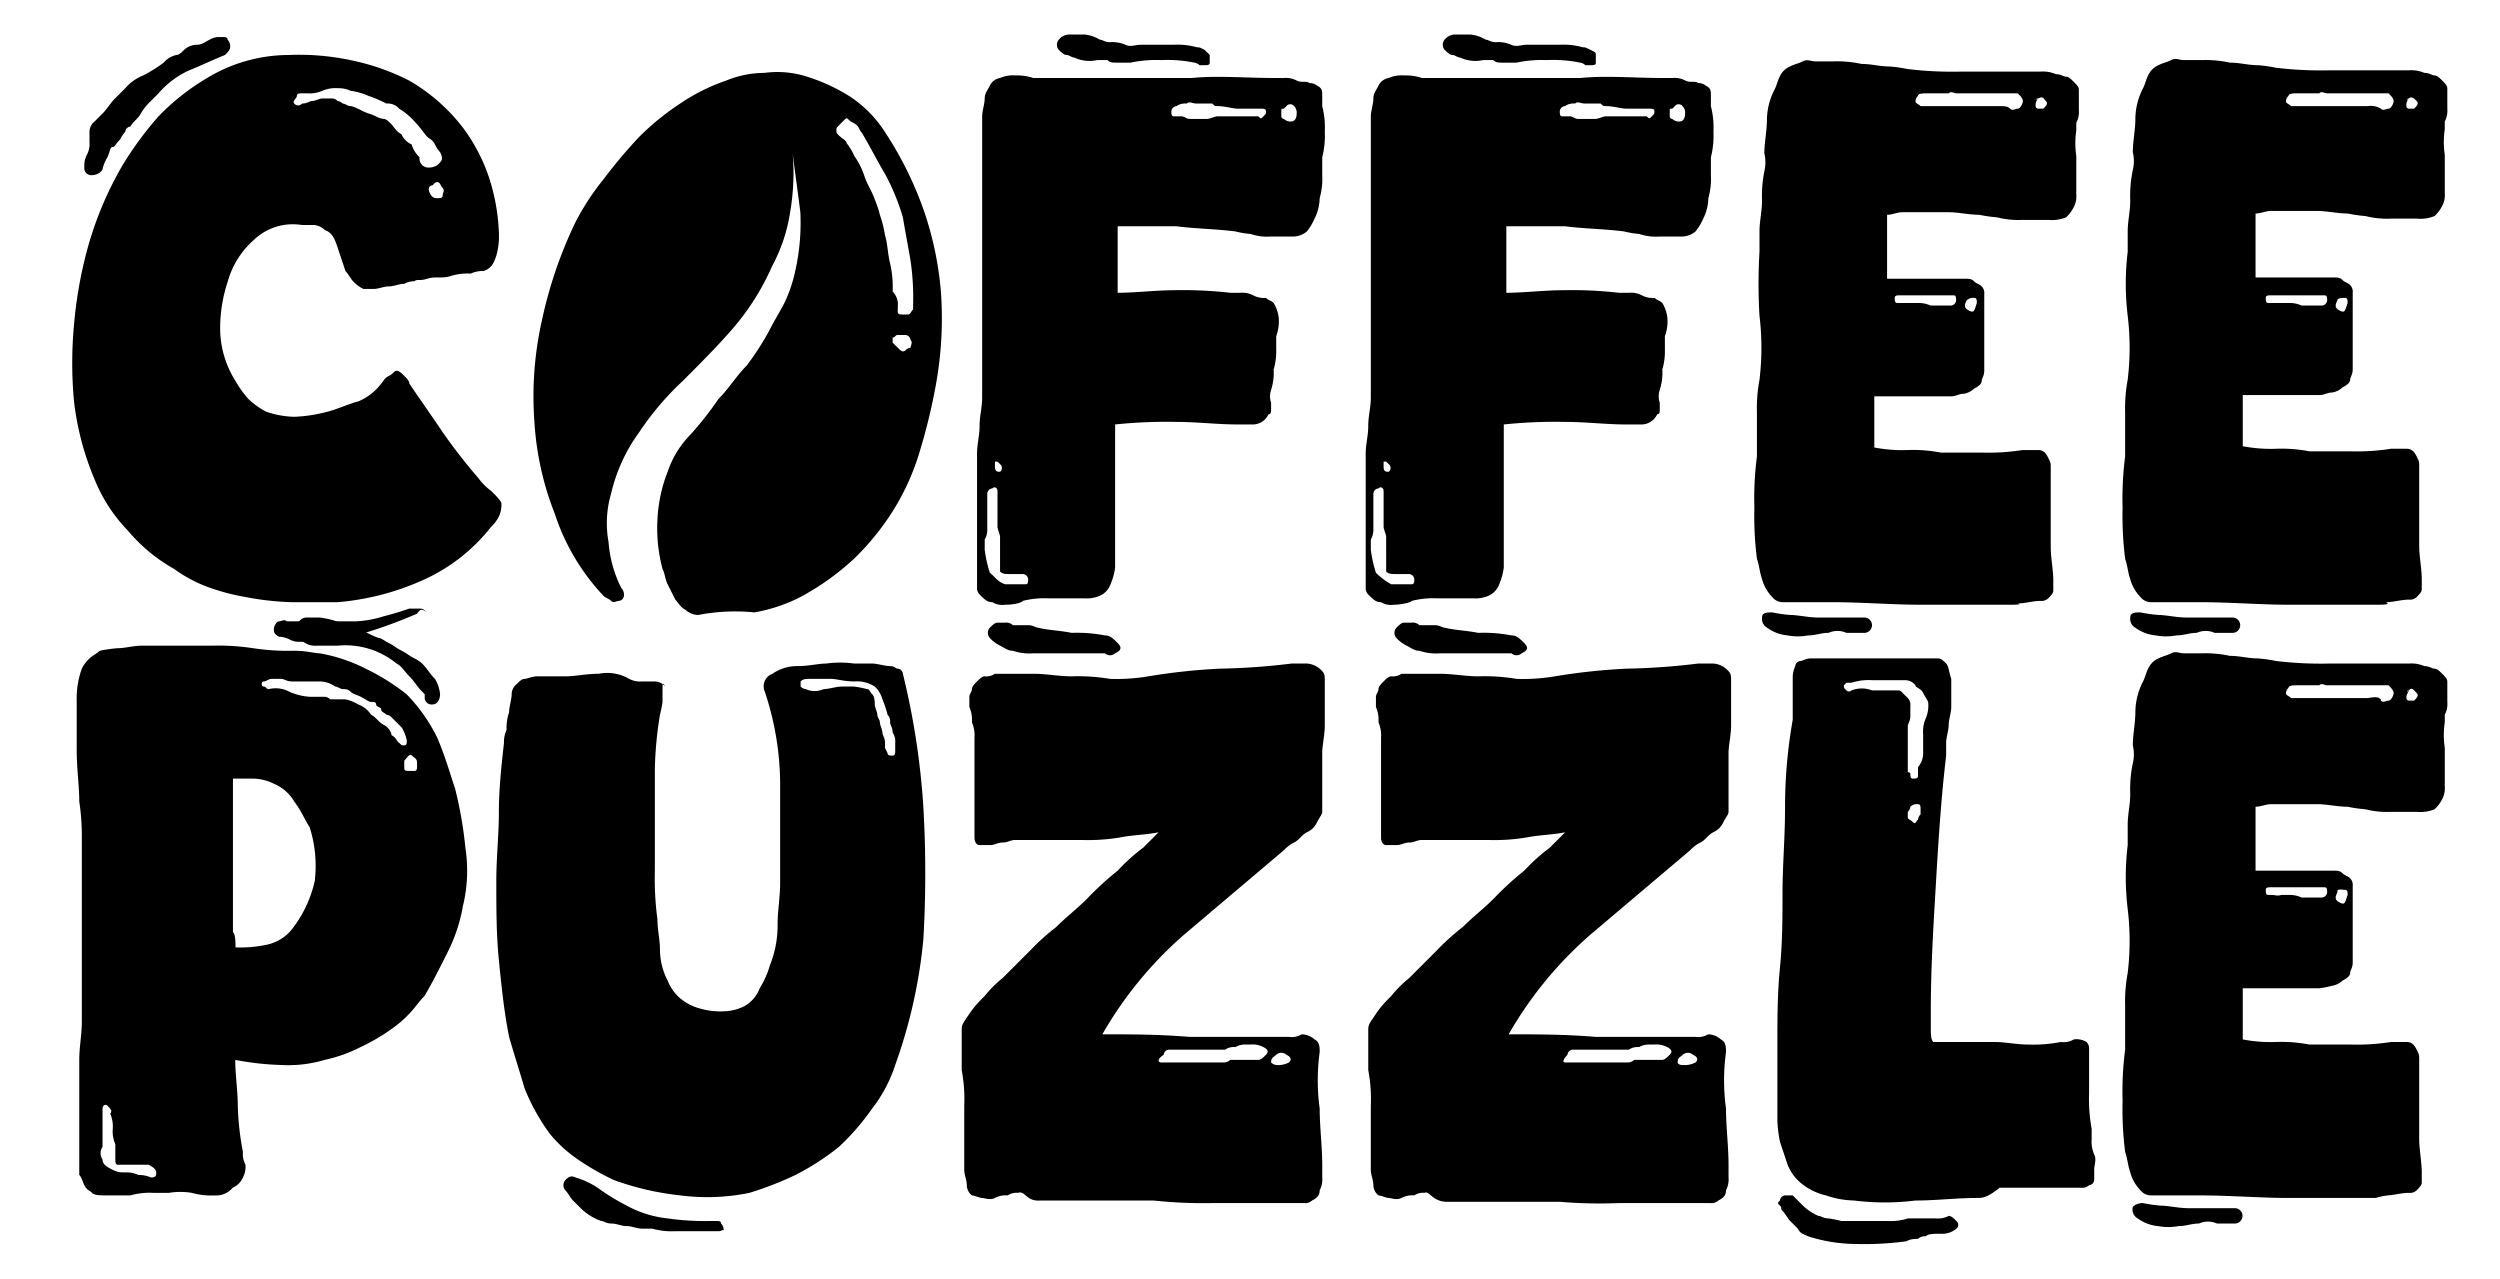
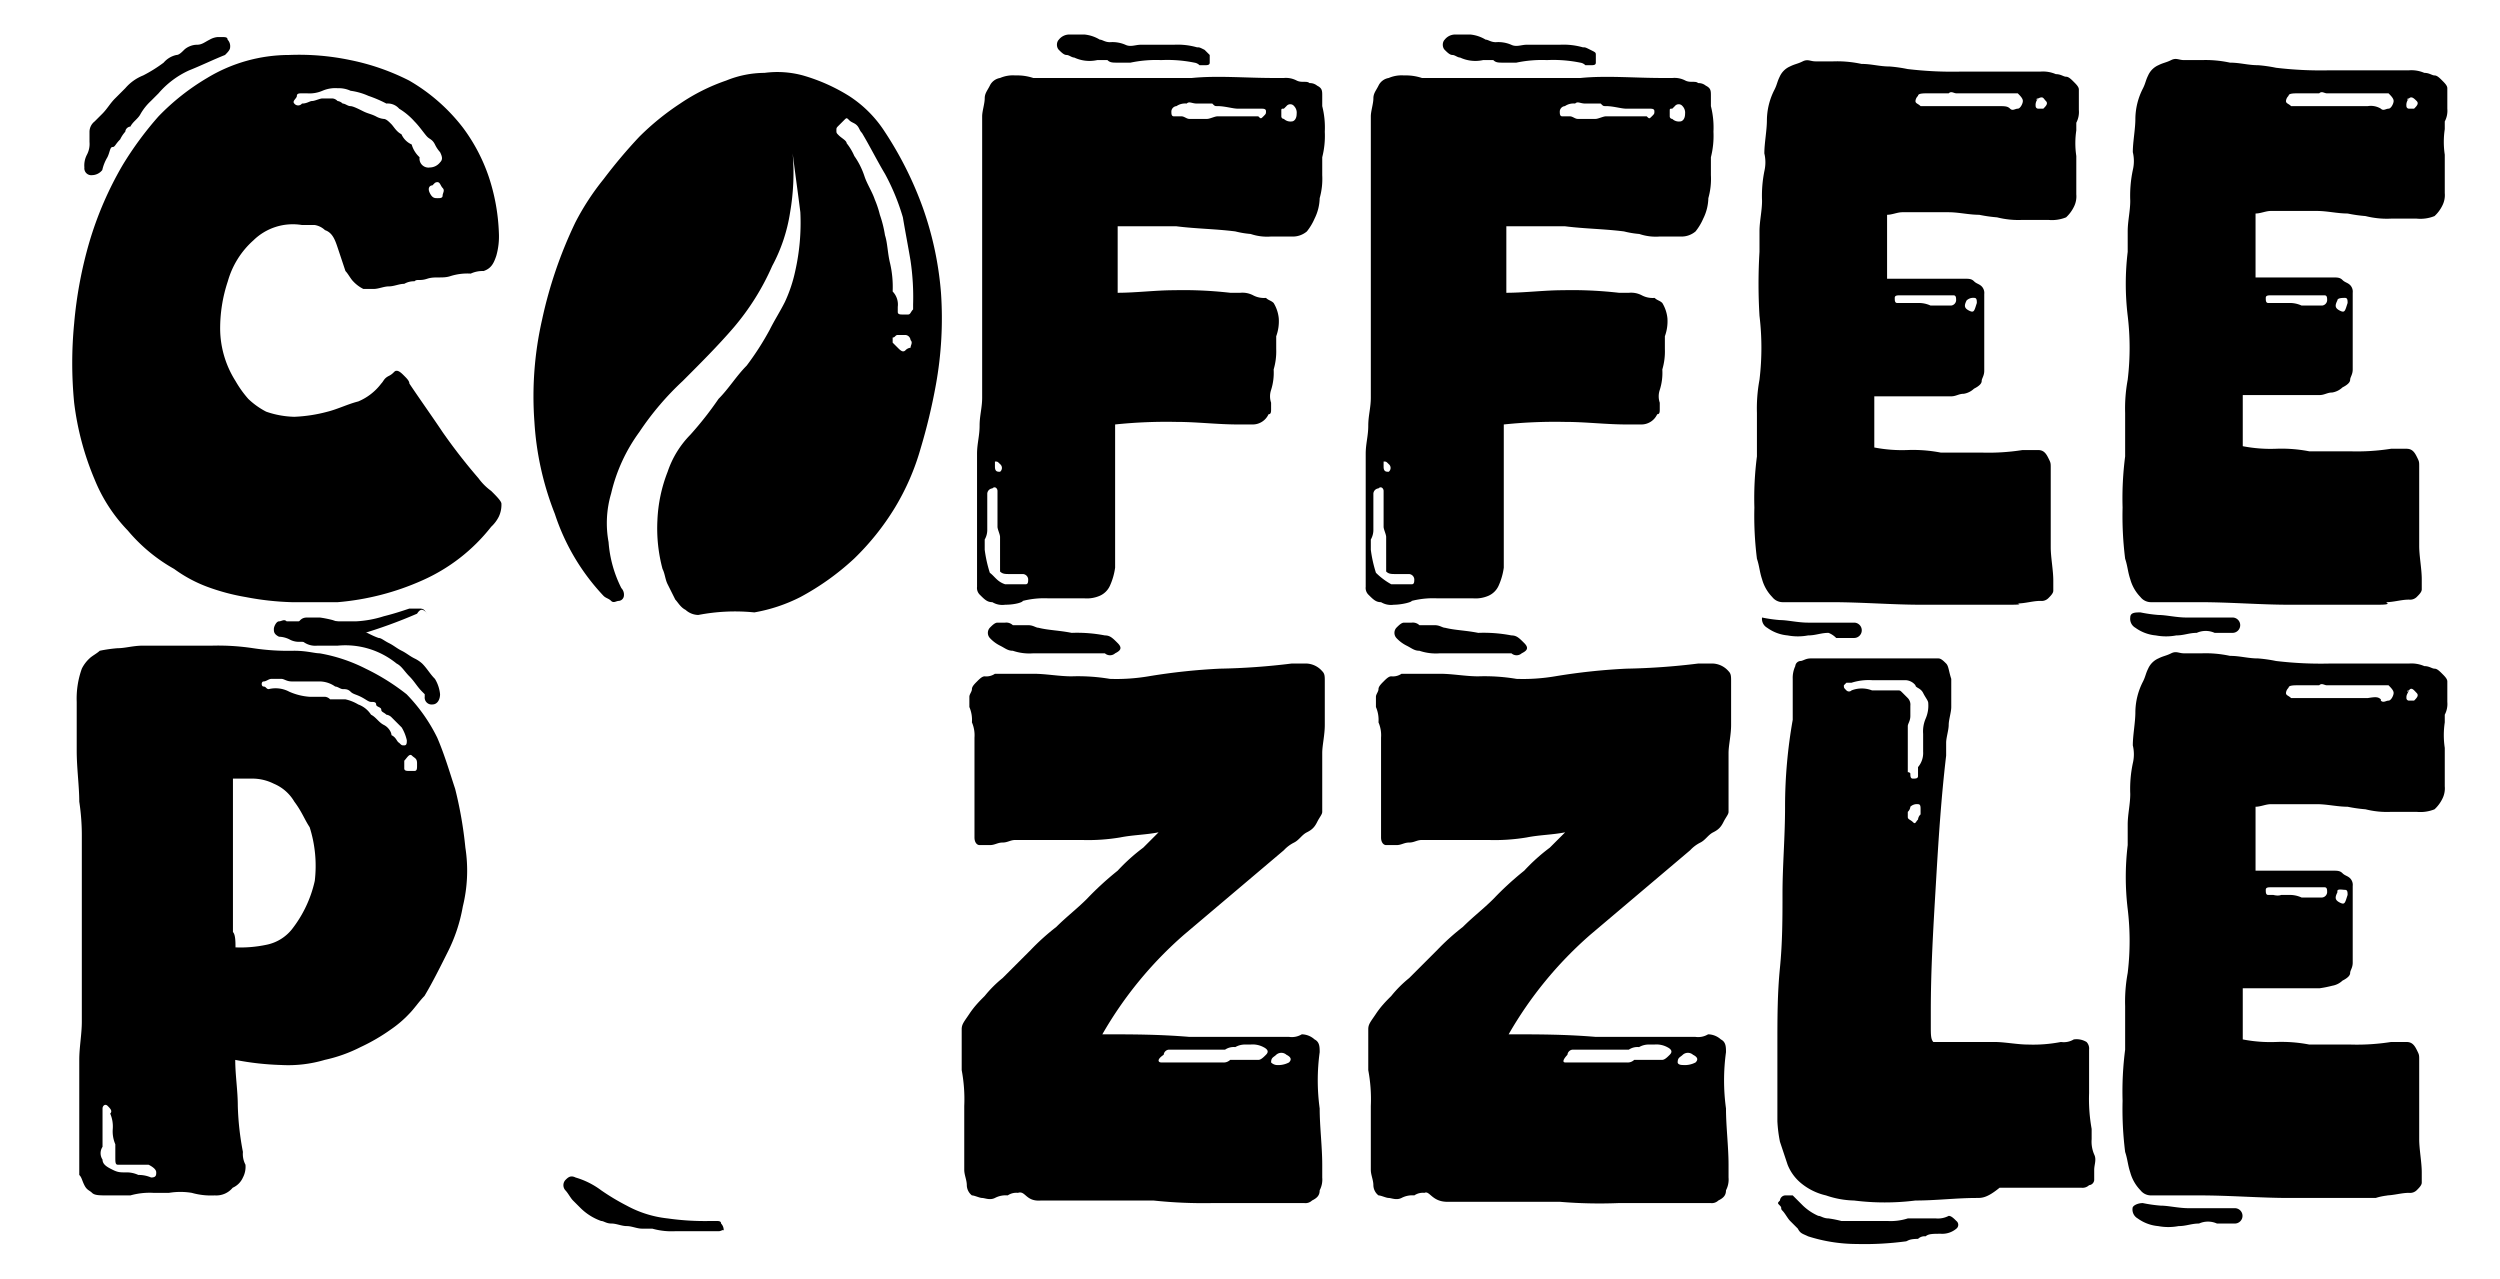
<svg xmlns="http://www.w3.org/2000/svg" id="Слой_1" data-name="Слой 1" viewBox="0 0 97.77 50">
  <path d="M13.21,23.55h-1.8a11,11,0,0,1-1.8-.2,8.33,8.33,0,0,1-1.5-.4,5.39,5.39,0,0,1-1.3-.7A6.55,6.55,0,0,1,5,20.75a6.25,6.25,0,0,1-1.3-2,11.14,11.14,0,0,1-.8-3,16,16,0,0,1,0-3.1,16.47,16.47,0,0,1,.6-3.2,13.59,13.59,0,0,1,1.3-3,13.3,13.3,0,0,1,1.4-1.9,9,9,0,0,1,1.9-1.5,6.2,6.2,0,0,1,3.2-.9,9.74,9.74,0,0,1,2.4.2,9,9,0,0,1,2.3.8A7.19,7.19,0,0,1,18.11,5a6.92,6.92,0,0,1,1,1.9,7.8,7.8,0,0,1,.4,2.2,2.77,2.77,0,0,1-.1.9c-.1.3-.2.5-.5.6a1.09,1.09,0,0,0-.5.1,2.2,2.2,0,0,0-.8.1c-.3.1-.6,0-.9.1s-.4,0-.5.1a.76.76,0,0,0-.4.1c-.2,0-.4.1-.6.1s-.4.1-.6.1h-.4a1.38,1.38,0,0,1-.4-.3c-.1-.1-.2-.3-.3-.4l-.3-.9c-.1-.3-.2-.6-.5-.7a.76.76,0,0,0-.4-.2h-.5a2.2,2.2,0,0,0-1.9.6,3.36,3.36,0,0,0-1,1.6,5.82,5.82,0,0,0-.3,1.9,3.86,3.86,0,0,0,.6,2,4.23,4.23,0,0,0,.5.7,3,3,0,0,0,.7.5,3.59,3.59,0,0,0,1.1.2,5.85,5.85,0,0,0,1.3-.2c.4-.1.8-.3,1.2-.4a2.18,2.18,0,0,0,.9-.7c.1-.1.1-.2.3-.3s.2-.2.3-.2.2.1.3.2.2.2.2.3c.4.6.9,1.3,1.3,1.9a22,22,0,0,0,1.4,1.8,2.25,2.25,0,0,0,.5.5c.2.2.4.4.4.5a1.09,1.09,0,0,1-.1.5,1.38,1.38,0,0,1-.3.4,7.05,7.05,0,0,1-2.7,2.1A10.17,10.17,0,0,1,13.21,23.55Zm3.2-17.4a.35.35,0,0,0,.4.4.52.52,0,0,0,.4-.2c.1-.1.1-.2,0-.4a1.24,1.24,0,0,1-.2-.3c-.1-.2-.2-.2-.3-.3s-.3-.4-.5-.6a2.65,2.65,0,0,0-.6-.5.59.59,0,0,0-.5-.2,4.88,4.88,0,0,0-.7-.3,2.54,2.54,0,0,0-.7-.2,1.09,1.09,0,0,0-.5-.1,1.27,1.27,0,0,0-.6.1,1.27,1.27,0,0,1-.6.1h-.2c-.1,0-.2,0-.2.1s-.2.2-.1.3a.19.19,0,0,0,.3,0c.2,0,.3-.1.4-.1s.3-.1.4-.1H13a.31.31,0,0,1,.2.1.35.35,0,0,1,.2.1c.1,0,.2.1.3.1s.3.1.5.2.3.1.5.2a.77.77,0,0,0,.3.1c.1,0,.2.1.3.2s.2.3.4.4a.78.78,0,0,0,.4.4A1.07,1.07,0,0,0,16.41,6.15Zm.7,1.6c.1,0,.2,0,.2-.1s.1-.2,0-.3-.1-.3-.3-.2l-.1.1c-.1,0-.2.1-.1.3S17,7.75,17.11,7.75Z" />
  <path d="M27.31,24.05a.76.76,0,0,1-.5-.2c-.2-.1-.3-.3-.4-.4l-.3-.6c-.1-.2-.1-.4-.2-.6a6.15,6.15,0,0,1-.2-1.9,5.85,5.85,0,0,1,.4-1.9A3.77,3.77,0,0,1,27,17a13.44,13.44,0,0,0,1.1-1.4c.4-.4.7-.9,1.1-1.3a11,11,0,0,0,.9-1.4c.2-.4.4-.7.6-1.1a5.64,5.64,0,0,0,.4-1.2,8.58,8.58,0,0,0,.2-2.3c-.1-.8-.2-1.5-.3-2.3a9.06,9.06,0,0,1-.1,2.3,6.49,6.49,0,0,1-.7,2.1,9.74,9.74,0,0,1-1.5,2.4c-.6.7-1.3,1.4-2,2.1a11.2,11.2,0,0,0-1.7,2,6.59,6.59,0,0,0-1.1,2.4,4.08,4.08,0,0,0-.1,1.9,4.76,4.76,0,0,0,.5,1.8.37.37,0,0,1,.1.3.22.22,0,0,1-.2.2c-.1,0-.2.1-.3,0s-.2-.1-.3-.2a8.52,8.52,0,0,1-1.9-3.2,11.68,11.68,0,0,1-.8-3.6,13.52,13.52,0,0,1,.3-4,17.06,17.06,0,0,1,1.3-3.8A9.91,9.91,0,0,1,23.61,7,20,20,0,0,1,25,5.35a10.1,10.1,0,0,1,1.6-1.3,7.57,7.57,0,0,1,1.8-.9,4,4,0,0,1,1.5-.3,3.81,3.81,0,0,1,1.5.1,7.1,7.1,0,0,1,1.8.8,4.67,4.67,0,0,1,1.4,1.4,14,14,0,0,1,1.5,3,13,13,0,0,1,.7,3.3,14.52,14.52,0,0,1-.2,3.6,22.68,22.68,0,0,1-.6,2.5,9.43,9.43,0,0,1-1,2.3,10,10,0,0,1-1.6,2,10.09,10.09,0,0,1-2.1,1.5,6.36,6.36,0,0,1-1.8.6A7.54,7.54,0,0,0,27.31,24.05ZM35.11,12v.2c0,.1.1.1.2.1h.2c.1,0,.1-.1.2-.2v-.2a9.7,9.7,0,0,0-.1-1.7c-.1-.6-.2-1.1-.3-1.7a8.65,8.65,0,0,0-.7-1.7c-.3-.5-.6-1.1-.9-1.6-.1-.1-.1-.2-.2-.3s-.2-.1-.3-.2-.1-.1-.2,0l-.2.2c-.1.1-.1.1-.1.2s0,.1.1.2.3.2.3.3a2.19,2.19,0,0,1,.3.5,3,3,0,0,1,.4.8c.1.3.3.6.4.9a3.93,3.93,0,0,1,.2.6,4.54,4.54,0,0,1,.2.8c.1.3.1.7.2,1.1a4.1,4.1,0,0,1,.1,1.1A.73.73,0,0,1,35.11,12Zm0,1.6c.1.1.2.2.3.1a.31.31,0,0,1,.2-.1c0-.1.1-.2,0-.3a.22.22,0,0,0-.2-.2h-.3c-.1,0-.1.1-.2.1v.2Z" />
  <path d="M39.31,23.65a.75.75,0,0,1-.5-.1c-.2,0-.3-.1-.5-.3a.37.37,0,0,1-.1-.3v-5.2c0-.4.1-.7.1-1.1s.1-.7.1-1.1v-11c0-.2.1-.5.1-.7s.1-.3.2-.5a.54.54,0,0,1,.4-.3,1.27,1.27,0,0,1,.6-.1,2,2,0,0,1,.7.1h6.2c1-.1,2.1,0,3.2,0h.4a.9.9,0,0,1,.5.1c.2.1.4,0,.5.1a.44.44,0,0,1,.3.1c.2.1.2.2.2.4v.4a3.4,3.4,0,0,1,.1,1,3.4,3.4,0,0,1-.1,1v.7a2.77,2.77,0,0,1-.1.9,1.88,1.88,0,0,1-.2.8,2.19,2.19,0,0,1-.3.5.85.85,0,0,1-.6.2h-.8a2,2,0,0,1-.8-.1,3.54,3.54,0,0,1-.6-.1c-.8-.1-1.5-.1-2.3-.2h-2.3v2.6c.7,0,1.5-.1,2.2-.1a16.2,16.2,0,0,1,2.2.1h.4a.9.9,0,0,1,.5.1.9.9,0,0,0,.5.1c.1.1.2.1.3.2a1.42,1.42,0,0,1,.2.6,1.7,1.7,0,0,1-.1.7v.5a2.49,2.49,0,0,1-.1.8,2.2,2.2,0,0,1-.1.8.78.78,0,0,0,0,.5V16c0,.1,0,.2-.1.2a.68.68,0,0,1-.6.4h-.6c-.8,0-1.6-.1-2.4-.1a19.27,19.27,0,0,0-2.4.1v5.6a2.54,2.54,0,0,1-.2.7.78.78,0,0,1-.4.4,1.27,1.27,0,0,1-.6.1H41a3.4,3.4,0,0,0-1,.1C40,23.55,39.71,23.65,39.31,23.65Zm0-.8h.8c.1,0,.1-.1.1-.2a.22.22,0,0,0-.2-.2h-.5c-.2,0-.3,0-.4-.1V21c0-.1-.1-.3-.1-.4v-1.4c0-.1-.1-.2-.2-.1a.22.22,0,0,0-.2.2v1.4a.76.76,0,0,1-.1.4v.4a5.07,5.07,0,0,0,.2.9C38.91,22.55,39,22.75,39.31,22.85Zm-.4-4.6c0,.2.1.2.2.2a.19.19,0,0,0,0-.3c-.1-.1-.1-.1-.2-.1Zm7.9-13.6h.4c.1,0,.3-.1.4-.1h1.6c.1.1.1.1.2,0s.1-.1.1-.2-.1-.1-.2-.1h-.9c-.2,0-.5-.1-.8-.1-.1,0-.1,0-.2-.1h-.6c-.2,0-.3-.1-.4,0a.6.6,0,0,0-.4.1.22.22,0,0,0-.2.2c0,.1,0,.2.1.2h.3c.1,0,.2.1.3.1Zm3.4,0a.37.37,0,0,0,.3.1c.1,0,.2-.1.2-.3a.37.37,0,0,0-.1-.3.19.19,0,0,0-.3,0l-.1.1c-.1,0-.1,0-.1.1v.2A.1.1,0,0,0,50.21,4.65Z" />
  <path d="M54.51,23.65a.75.75,0,0,1-.5-.1c-.2,0-.3-.1-.5-.3a.37.37,0,0,1-.1-.3v-5.2c0-.4.1-.7.1-1.1s.1-.7.1-1.1v-11c0-.2.1-.5.1-.7s.1-.3.2-.5a.54.54,0,0,1,.4-.3,1.27,1.27,0,0,1,.6-.1,2,2,0,0,1,.7.1h6.2c1-.1,2.1,0,3.2,0h.4a.9.9,0,0,1,.5.1c.2.1.4,0,.5.1a.44.44,0,0,1,.3.1c.2.1.2.2.2.4v.4a3.4,3.4,0,0,1,.1,1,3.4,3.4,0,0,1-.1,1v.7a2.77,2.77,0,0,1-.1.9,1.88,1.88,0,0,1-.2.8,2.19,2.19,0,0,1-.3.5.85.85,0,0,1-.6.2h-.8a2,2,0,0,1-.8-.1,3.54,3.54,0,0,1-.6-.1c-.8-.1-1.5-.1-2.3-.2h-2.3v2.6c.7,0,1.5-.1,2.2-.1a16.2,16.2,0,0,1,2.2.1h.4a.9.9,0,0,1,.5.1.9.9,0,0,0,.5.1c.1.1.2.1.3.2a1.42,1.42,0,0,1,.2.6,1.7,1.7,0,0,1-.1.7v.5a2.49,2.49,0,0,1-.1.8,2.2,2.2,0,0,1-.1.8.78.78,0,0,0,0,.5V16c0,.1,0,.2-.1.2a.68.68,0,0,1-.6.4h-.6c-.8,0-1.6-.1-2.4-.1a19.27,19.27,0,0,0-2.4.1v5.6a2.54,2.54,0,0,1-.2.7.78.78,0,0,1-.4.4,1.27,1.27,0,0,1-.6.1h-1.4a3.4,3.4,0,0,0-1,.1C55.21,23.55,54.81,23.65,54.51,23.65Zm-.1-.8h.8c.1,0,.1-.1.1-.2a.22.22,0,0,0-.2-.2h-.5c-.2,0-.3,0-.4-.1V21c0-.1-.1-.3-.1-.4v-1.4c0-.1-.1-.2-.2-.1a.22.22,0,0,0-.2.2v1.4a.76.76,0,0,1-.1.4v.4a5.07,5.07,0,0,0,.2.9A2.65,2.65,0,0,0,54.41,22.85Zm-.3-4.6c0,.2.1.2.2.2a.19.19,0,0,0,0-.3c-.1-.1-.1-.1-.2-.1ZM62,4.65h.4c.1,0,.3-.1.4-.1h1.6c.1.1.1.1.2,0s.1-.1.1-.2-.1-.1-.2-.1h-.9c-.2,0-.5-.1-.8-.1-.1,0-.1,0-.2-.1H62c-.2,0-.3-.1-.4,0a.6.6,0,0,0-.4.1.22.22,0,0,0-.2.2c0,.1,0,.2.1.2h.3c.1,0,.2.1.3.1Zm3.4,0a.37.37,0,0,0,.3.1c.1,0,.2-.1.2-.3a.37.37,0,0,0-.1-.3.19.19,0,0,0-.3,0l-.1.1c-.1,0-.1,0-.1.1v.2A.1.1,0,0,0,65.41,4.65Z" />
  <path d="M78.51,23.65h-3.4c-1.1,0-2.3-.1-3.5-.1h-1.9a.52.52,0,0,1-.4-.2,1.61,1.61,0,0,1-.4-.7c-.1-.3-.1-.5-.2-.8a13.4,13.4,0,0,1-.1-2,12.75,12.75,0,0,1,.1-2v-1.7a6.15,6.15,0,0,1,.1-1.3,10.45,10.45,0,0,0,0-2.5,20.85,20.85,0,0,1,0-2.5v-.8c0-.4.1-.8.1-1.2a4.87,4.87,0,0,1,.1-1.2A1.49,1.49,0,0,0,69,6c0-.4.1-.9.1-1.3a2.66,2.66,0,0,1,.3-1.2c.1-.2.1-.3.2-.5a.78.78,0,0,1,.4-.4c.2-.1.3-.1.5-.2s.3,0,.5,0h.7a4.48,4.48,0,0,1,1.1.1c.4,0,.7.1,1.1.1a5.64,5.64,0,0,1,.7.1,14.77,14.77,0,0,0,2.1.1h3.1a1.27,1.27,0,0,1,.6.1c.2,0,.3.1.4.1s.2.1.3.2.2.2.2.3v.8a.9.9,0,0,1-.1.5v.3a3.35,3.35,0,0,0,0,1v1.5a.9.9,0,0,1-.1.5,1.38,1.38,0,0,1-.3.4,1.48,1.48,0,0,1-.7.1h-1a3.4,3.4,0,0,1-1-.1,5.64,5.64,0,0,1-.7-.1c-.4,0-.8-.1-1.2-.1h-1.8c-.2,0-.4.1-.6.1v2.5h3c.2,0,.3,0,.4.1s.2.1.3.2a.37.37,0,0,1,.1.3v3c0,.2-.1.3-.1.4s-.1.2-.3.3a.76.76,0,0,1-.4.2c-.2,0-.3.1-.5.1h-3v2a5.7,5.7,0,0,0,1.3.1,5.7,5.7,0,0,1,1.3.1h1.6a8.6,8.6,0,0,0,1.6-.1h.6c.2,0,.3.1.4.3s.1.2.1.4v3.1c0,.4.1.9.1,1.3v.4c0,.1-.1.2-.2.3a.37.37,0,0,1-.3.1c-.3,0-.6.1-.9.1C79.11,23.65,78.81,23.65,78.51,23.65Zm-3.8-11.8H75a1.09,1.09,0,0,1,.5.1h.8a.22.22,0,0,0,.2-.2c0-.1,0-.2-.1-.2h-2.1c-.1,0-.2,0-.2.1s0,.2.1.2h.5Zm3.9-7.6c.1.1.2,0,.3,0s.2-.2.2-.3-.1-.2-.2-.3h-2.4c-.1,0-.2-.1-.3,0h-.8c-.2,0-.4,0-.4.1a.31.31,0,0,0-.1.2c0,.1.1.1.2.2h3C78.41,4.15,78.51,4.15,78.61,4.25Zm-1.7,7.5c-.1.2-.1.3.1.4s.2,0,.3-.3c0-.1,0-.2-.1-.2A.37.37,0,0,0,76.91,11.75Zm2.8-7.9c-.1,0-.1.1,0,0a.37.37,0,0,0-.1.3.1.1,0,0,0,.1.1h.2c.1-.1.2-.2.1-.3S79.91,3.75,79.71,3.85Z" />
  <path d="M92.91,23.65h-3.4c-1.1,0-2.3-.1-3.5-.1h-1.9a.52.52,0,0,1-.4-.2,1.61,1.61,0,0,1-.4-.7c-.1-.3-.1-.5-.2-.8a13.4,13.4,0,0,1-.1-2,12.75,12.75,0,0,1,.1-2v-1.7a6.15,6.15,0,0,1,.1-1.3,10.45,10.45,0,0,0,0-2.5,10.45,10.45,0,0,1,0-2.5v-.8c0-.4.1-.8.1-1.2a4.87,4.87,0,0,1,.1-1.2,1.49,1.49,0,0,0,0-.7c0-.4.1-.9.1-1.3a2.66,2.66,0,0,1,.3-1.2c.1-.2.1-.3.2-.5a.78.78,0,0,1,.4-.4c.2-.1.3-.1.5-.2s.3,0,.5,0h.7a4.48,4.48,0,0,1,1.1.1c.4,0,.7.1,1.1.1a5.64,5.64,0,0,1,.7.1,14.77,14.77,0,0,0,2.1.1h3.1a1.27,1.27,0,0,1,.6.1c.2,0,.3.1.4.1s.2.1.3.2.2.2.2.3v.8a.9.9,0,0,1-.1.5v.3a3.35,3.35,0,0,0,0,1v1.5a.9.9,0,0,1-.1.5,1.38,1.38,0,0,1-.3.4,1.48,1.48,0,0,1-.7.1h-1a3.4,3.4,0,0,1-1-.1,5.64,5.64,0,0,1-.7-.1c-.4,0-.8-.1-1.2-.1h-1.8c-.2,0-.4.1-.6.1v2.5h3c.2,0,.3,0,.4.1s.2.1.3.2a.37.37,0,0,1,.1.3v3c0,.2-.1.3-.1.4s-.1.2-.3.3a.76.76,0,0,1-.4.2c-.2,0-.3.1-.5.1h-3v2a5.7,5.7,0,0,0,1.3.1,5.7,5.7,0,0,1,1.3.1h1.6a8.6,8.6,0,0,0,1.6-.1h.6c.2,0,.3.1.4.3s.1.2.1.4v3.1c0,.4.1.9.1,1.3v.4c0,.1-.1.2-.2.3a.37.37,0,0,1-.3.1c-.3,0-.6.1-.9.1C93.51,23.65,93.21,23.65,92.91,23.65Zm-3.7-11.8h.3a1.09,1.09,0,0,1,.5.1h.8a.22.22,0,0,0,.2-.2c0-.1,0-.2-.1-.2h-2.1c-.1,0-.2,0-.2.1s0,.2.1.2h.5Zm3.9-7.6c.1.1.2,0,.3,0s.2-.2.2-.3-.1-.2-.2-.3H91c-.1,0-.2-.1-.3,0h-.8c-.2,0-.4,0-.4.1a.31.31,0,0,0-.1.2c0,.1.1.1.2.2h3A.75.75,0,0,1,93.11,4.25Zm-1.7,7.5c-.1.2-.1.3.1.4s.2,0,.3-.3c0-.1,0-.2-.1-.2S91.41,11.65,91.41,11.75Zm2.8-7.9c-.1,0-.1.1,0,0a.37.37,0,0,0-.1.3.1.1,0,0,0,.1.1h.2c.1-.1.2-.2.1-.3S94.31,3.75,94.21,3.85Z" />
  <path d="M6.61,46.65H6a2.77,2.77,0,0,0-.9.1h-.9c-.3,0-.5,0-.6-.1s-.2-.1-.3-.3-.1-.3-.2-.4v-4.5c0-.5.1-1,.1-1.5v-7.2a8.8,8.8,0,0,0-.1-1.4c0-.6-.1-1.3-.1-2v-1.9a3.47,3.47,0,0,1,.2-1.3,1.38,1.38,0,0,1,.3-.4c.1-.1.3-.2.4-.3a5.64,5.64,0,0,1,.7-.1c.3,0,.6-.1,1-.1h2.7a9.15,9.15,0,0,1,1.6.1,9.15,9.15,0,0,0,1.6.1c.5,0,.8.1,1,.1a6.36,6.36,0,0,1,1.8.6,8.64,8.64,0,0,1,1.6,1,6.57,6.57,0,0,1,1.2,1.7c.3.7.5,1.4.7,2a15.72,15.72,0,0,1,.4,2.3,5.86,5.86,0,0,1-.1,2.3,6.36,6.36,0,0,1-.6,1.8c-.3.6-.6,1.2-.9,1.7-.2.2-.4.5-.6.7a4.35,4.35,0,0,1-.7.6,7.46,7.46,0,0,1-1.2.7,5.78,5.78,0,0,1-1.4.5,5,5,0,0,1-1.7.2,11,11,0,0,1-1.8-.2c0,.6.1,1.2.1,1.8a11,11,0,0,0,.2,1.8.9.9,0,0,0,.1.5.9.9,0,0,1-.1.5.78.78,0,0,1-.4.4.83.83,0,0,1-.7.3,2.77,2.77,0,0,1-.9-.1A2.72,2.72,0,0,0,6.61,46.65Zm-1.7-.8a1.09,1.09,0,0,1,.5.1,1.21,1.21,0,0,1,.5.1c.2,0,.2-.1.2-.2s-.1-.2-.3-.3H4.61c-.1,0-.1-.1-.1-.3v-.5a1.27,1.27,0,0,1-.1-.6,1.27,1.27,0,0,0-.1-.6c.1-.1,0-.2-.1-.3s-.2,0-.2.1v1.5a.45.45,0,0,0,0,.5c0,.2.2.3.4.4S4.71,45.85,4.91,45.85Zm4.3-8.8a4.87,4.87,0,0,0,1.2-.1,1.7,1.7,0,0,0,1-.6,4.75,4.75,0,0,0,.9-1.9,5,5,0,0,0-.2-2.1c-.2-.3-.3-.6-.6-1a1.68,1.68,0,0,0-.8-.7,1.88,1.88,0,0,0-.8-.2h-.8v6C9.21,36.55,9.21,36.85,9.21,37.05Zm6.4-8c.1.1.1.1.2.1s.1-.1.1-.2a1.69,1.69,0,0,0-.2-.5l-.4-.4a.35.35,0,0,0-.2-.1c-.1-.1-.2-.1-.2-.2s-.2-.1-.2-.2-.1-.1-.2-.1-.2-.1-.4-.2-.3-.1-.4-.2-.2-.1-.3-.1-.2-.1-.3-.1a1.07,1.07,0,0,0-.6-.2h-1.1c-.2,0-.3-.1-.4-.1h-.4c-.1,0-.2.1-.3.1s-.1.2,0,.2.1.1.2.1a1.13,1.13,0,0,1,.8.1,2.35,2.35,0,0,0,.8.2h.6a.31.31,0,0,1,.2.1h.6a1.69,1.69,0,0,1,.5.2,1,1,0,0,1,.5.4c.2.1.3.3.5.4s.3.3.3.4C15.51,28.85,15.51,29,15.61,29.05Zm.2.7v.3c0,.1.1.1.2.1h.2c.1,0,.1-.1.1-.2v-.1c0-.2-.1-.2-.2-.3S15.91,29.65,15.81,29.75Z" />
-   <path d="M29.31,46.65a8.17,8.17,0,0,1-2.7.1,11,11,0,0,1-2.6-.6,10,10,0,0,1-1.4-.8,5.24,5.24,0,0,1-1.1-1,8.11,8.11,0,0,1-1-1.8c-.2-.7-.4-1.3-.6-2-.2-1-.3-2-.4-3s-.1-2-.1-3.1c0-.9.1-1.8.1-2.7s.1-1.8.2-2.7a1.09,1.09,0,0,1,.1-.5,2,2,0,0,1,.1-.7c0-.2.1-.5.1-.7a.52.52,0,0,1,.2-.4c.1-.1.2-.2.3-.2s.3-.1.5-.1h1.1c.4,0,.8-.1,1.3-.1a1.72,1.72,0,0,1,1.2.2.9.9,0,0,0,.5.1h.5a.52.52,0,0,1,.4.2c-.1-.2-.1-.1-.1.1v.5a4.33,4.33,0,0,1-.1.5,14.92,14.92,0,0,0-.2,2.1v4a12.1,12.1,0,0,0,.1,1.9c0,.4.1.8.1,1.2a2.66,2.66,0,0,0,.3,1.2,1.79,1.79,0,0,0,.5.7,2,2,0,0,0,.8.4,2.77,2.77,0,0,0,.9.1,1.88,1.88,0,0,0,.8-.2,1.34,1.34,0,0,0,.6-.7,3.55,3.55,0,0,0,.4-.9,4.15,4.15,0,0,0,.3-1.6c0-.5.1-1.1.1-1.6v-3.8a11.48,11.48,0,0,0-.6-3.7.52.52,0,0,1,.3-.7,1.69,1.69,0,0,1,1-.3c.4,0,.8-.1,1.1-.1a4.05,4.05,0,0,1,1.1,0h.7c.2,0,.5.1.7.1s.2.1.3.1a.22.22,0,0,1,.2.2,29.66,29.66,0,0,1,.8,5.2,45.09,45.09,0,0,1,0,5.2,20.12,20.12,0,0,1-1.1,4.9,5.56,5.56,0,0,1-.9,1.7,9.34,9.34,0,0,1-1.3,1.5,9.91,9.91,0,0,1-1.7,1.1A13.36,13.36,0,0,1,29.31,46.65Zm5.4-17.2c0,.1.1.1.2.1s.1-.1.1-.2v-.3a.6.6,0,0,0-.1-.4c0-.2-.1-.3-.1-.4a.37.37,0,0,0-.1-.3,3.93,3.93,0,0,0-.2-.6,1.07,1.07,0,0,0-.3-.5,1.29,1.29,0,0,0-.8-.2c-.4,0-.7-.1-.9-.1h-.8c-.2,0-.3,0-.4.1v.2a.35.35,0,0,0,.2.1.85.85,0,0,0,.7,0c.2,0,.5-.1.7-.1h.5a4.33,4.33,0,0,1,.5.1c.1,0,.1.1.2.2s.1.3.1.4.1.3.1.4.1.2.1.3.1.3.1.4.1.2.1.4v.2Z" />
  <path d="M39.81,46.65a.6.6,0,0,0-.4.1.9.9,0,0,0-.5.1c-.2.1-.4,0-.5,0s-.3-.1-.4-.1a.52.52,0,0,1-.2-.4c0-.2-.1-.4-.1-.6v-2.5a6.15,6.15,0,0,0-.1-1.4v-1.6c0-.2.1-.3.3-.6s.4-.5.6-.7a4.62,4.62,0,0,1,.7-.7l.5-.5.6-.6a9,9,0,0,1,1-.9c.4-.4.8-.7,1.2-1.1a12,12,0,0,1,1.2-1.1,7.3,7.3,0,0,1,1-.9l.6-.6c-.5.1-1,.1-1.5.2a7.57,7.57,0,0,1-1.5.1h-2.6c-.2,0-.3.1-.5.1s-.3.1-.5.1h-.4c-.1,0-.2-.1-.2-.3v-3.9a1.27,1.27,0,0,0-.1-.6,1.27,1.27,0,0,0-.1-.6v-.4c0-.1.1-.2.1-.3s.1-.2.2-.3.2-.2.3-.2a.6.6,0,0,0,.4-.1h1.5c.5,0,1,.1,1.5.1a7.57,7.57,0,0,1,1.5.1,7.57,7.57,0,0,0,1.5-.1,24,24,0,0,1,2.8-.3,26.35,26.35,0,0,0,2.8-.2h.6a.86.86,0,0,1,.6.3c.1.1.1.2.1.4v1.7c0,.4-.1.8-.1,1.1v2.3c0,.1-.1.2-.2.4s-.2.3-.4.4-.3.3-.5.4a1.38,1.38,0,0,0-.4.3l-3.9,3.3a15.17,15.17,0,0,0-3.2,3.9c1.1,0,2.2,0,3.4.1h3.9a.75.75,0,0,0,.5-.1.76.76,0,0,1,.5.2c.2.1.2.3.2.5a8.1,8.1,0,0,0,0,2.2c0,.7.1,1.5.1,2.2v.5a.9.9,0,0,1-.1.5c0,.2-.1.3-.3.4a.37.37,0,0,1-.3.1h-3.6a18.48,18.48,0,0,1-2.3-.1h-4.4C40.11,47,40.11,46.55,39.81,46.65Zm5.6-5.1h2.4a.37.37,0,0,0,.3-.1h1.1c.1,0,.2-.1.3-.2s.1-.2-.1-.3a.9.9,0,0,0-.5-.1h-.2a.76.76,0,0,0-.4.1.6.6,0,0,0-.4.1h-2.2a.22.22,0,0,0-.2.2C45.21,41.45,45.31,41.55,45.41,41.55Zm4.5.1a.9.9,0,0,0,.5-.1c.1-.1.1-.2-.1-.3a.3.3,0,0,0-.4,0c-.1.1-.2.1-.2.3A.35.35,0,0,0,49.91,41.65Z" />
  <path d="M55.71,46.65a.6.6,0,0,0-.4.1.9.9,0,0,0-.5.1c-.2.1-.4,0-.5,0s-.3-.1-.4-.1a.52.52,0,0,1-.2-.4c0-.2-.1-.4-.1-.6v-2.5a6.15,6.15,0,0,0-.1-1.4v-1.6c0-.2.1-.3.3-.6s.4-.5.6-.7a4.62,4.62,0,0,1,.7-.7l.5-.5.6-.6a9,9,0,0,1,1-.9c.4-.4.8-.7,1.2-1.1a12,12,0,0,1,1.2-1.1,7.3,7.3,0,0,1,1-.9l.6-.6c-.5.1-1,.1-1.5.2a7.57,7.57,0,0,1-1.5.1h-2.6c-.2,0-.3.1-.5.1s-.3.1-.5.1h-.4c-.1,0-.2-.1-.2-.3v-3.9a1.27,1.27,0,0,0-.1-.6,1.27,1.27,0,0,0-.1-.6v-.4c0-.1.1-.2.1-.3s.1-.2.2-.3.2-.2.3-.2a.6.6,0,0,0,.4-.1h1.5c.5,0,1,.1,1.5.1a7.57,7.57,0,0,1,1.5.1,7.57,7.57,0,0,0,1.5-.1,24,24,0,0,1,2.8-.3,26.35,26.35,0,0,0,2.8-.2H67a.86.86,0,0,1,.6.3c.1.1.1.2.1.4v1.7c0,.4-.1.8-.1,1.1v2.3c0,.1-.1.2-.2.4s-.2.3-.4.4-.3.3-.5.4a1.38,1.38,0,0,0-.4.3l-3.9,3.3a15.17,15.17,0,0,0-3.2,3.9c1.1,0,2.2,0,3.4.1h3.9a.75.75,0,0,0,.5-.1.76.76,0,0,1,.5.2c.2.1.2.3.2.5a8.1,8.1,0,0,0,0,2.2c0,.7.1,1.5.1,2.2v.5a.9.9,0,0,1-.1.5c0,.2-.1.3-.3.4a.37.37,0,0,1-.3.1h-3.6A18.48,18.48,0,0,1,61,47h-4.4C56,47,55.91,46.55,55.71,46.65Zm5.5-5.1h2.4a.37.37,0,0,0,.3-.1H65c.1,0,.2-.1.3-.2s.1-.2-.1-.3a.9.9,0,0,0-.5-.1h-.2a.76.76,0,0,0-.4.1.6.6,0,0,0-.4.1h-2.2a.22.22,0,0,0-.2.2C61.11,41.45,61.11,41.55,61.21,41.55Zm4.6.1a.9.9,0,0,0,.5-.1c.1-.1.1-.2-.1-.3a.3.3,0,0,0-.4,0c-.1.1-.2.1-.2.3C65.61,41.55,65.61,41.65,65.81,41.65Z" />
  <path d="M77.31,46.85c-.8,0-1.6.1-2.4.1a9.64,9.64,0,0,1-2.4,0,3.59,3.59,0,0,1-1.1-.2,2.35,2.35,0,0,1-1-.5,1.79,1.79,0,0,1-.5-.7l-.3-.9a5.38,5.38,0,0,1-.1-.8v-3c0-1,0-2,.1-3s.1-2,.1-2.9c0-1.1.1-2.2.1-3.4a19.53,19.53,0,0,1,.3-3.4v-1.6a1.09,1.09,0,0,1,.1-.5.22.22,0,0,1,.2-.2c.1,0,.2-.1.4-.1h5c.1,0,.2.1.3.2s.1.3.2.6v1.1c0,.2-.1.5-.1.7s-.1.5-.1.7v.5c-.2,1.7-.3,3.3-.4,5s-.2,3.3-.2,5v.6c0,.3,0,.5.1.6H78c.4,0,.9.1,1.3.1a5.7,5.7,0,0,0,1.3-.1.75.75,0,0,0,.5-.1.75.75,0,0,1,.5.1.37.37,0,0,1,.1.3v1.7a6.6,6.6,0,0,0,.1,1.4v.4a1.27,1.27,0,0,0,.1.6c.1.2,0,.4,0,.6v.4a.22.22,0,0,1-.2.2.37.37,0,0,1-.3.1h-3.2C77.71,46.85,77.51,46.85,77.31,46.85Zm-2.6-16.6c0,.1,0,.2.1.2s.2,0,.2-.1V30a.85.85,0,0,0,.2-.6v-.7a1.27,1.27,0,0,1,.1-.6,1.27,1.27,0,0,0,.1-.6c0-.1-.1-.2-.2-.4s-.3-.2-.3-.3a.52.52,0,0,0-.4-.2h-1.3a2.2,2.2,0,0,0-.8.1h-.2l-.1.1c0,.1,0,.1.1.2a.14.14,0,0,0,.2,0,1.1,1.1,0,0,1,.8,0h1c.1,0,.1,0,.2.1l.2.2a.37.37,0,0,1,.1.3V28c0,.2-.1.3-.1.4v1.8A.1.1,0,0,1,74.71,30.25Zm-.1,1.7c0,.1.1.1.2.2s.1,0,.2-.1a.31.31,0,0,1,.1-.2v-.2c0-.1,0-.2-.1-.2a.37.37,0,0,0-.3.1.31.31,0,0,1-.1.2Z" />
  <path d="M92.91,46.85h-3.4c-1.1,0-2.3-.1-3.5-.1h-1.9a.52.52,0,0,1-.4-.2,1.61,1.61,0,0,1-.4-.7c-.1-.3-.1-.5-.2-.8a13.4,13.4,0,0,1-.1-2,12.75,12.75,0,0,1,.1-2v-1.7a6.15,6.15,0,0,1,.1-1.3,10.45,10.45,0,0,0,0-2.5,10.45,10.45,0,0,1,0-2.5v-.8c0-.4.1-.8.1-1.2a4.87,4.87,0,0,1,.1-1.2,1.49,1.49,0,0,0,0-.7c0-.4.1-.9.1-1.3a2.66,2.66,0,0,1,.3-1.2c.1-.2.1-.3.2-.5a.78.78,0,0,1,.4-.4c.2-.1.3-.1.5-.2s.3,0,.5,0h.7a4.48,4.48,0,0,1,1.1.1c.4,0,.7.1,1.1.1a5.64,5.64,0,0,1,.7.1,14.77,14.77,0,0,0,2.1.1h3.1a1.27,1.27,0,0,1,.6.1c.2,0,.3.1.4.1s.2.1.3.2.2.2.2.3v.8a.9.9,0,0,1-.1.5v.3a3.35,3.35,0,0,0,0,1v1.5a.9.9,0,0,1-.1.5,1.38,1.38,0,0,1-.3.4,1.48,1.48,0,0,1-.7.1h-1a3.4,3.4,0,0,1-1-.1,5.64,5.64,0,0,1-.7-.1c-.4,0-.8-.1-1.2-.1h-1.8c-.2,0-.4.1-.6.1v2.5h3c.2,0,.3,0,.4.1s.2.1.3.2a.37.37,0,0,1,.1.3v3c0,.2-.1.3-.1.4s-.1.2-.3.3a.76.76,0,0,1-.4.2,4.33,4.33,0,0,1-.5.1h-3v2a5.7,5.7,0,0,0,1.3.1,5.7,5.7,0,0,1,1.3.1h1.6a8.6,8.6,0,0,0,1.6-.1h.6c.2,0,.3.1.4.3s.1.2.1.4v3.1c0,.4.1.9.1,1.3v.4c0,.1-.1.2-.2.3a.37.37,0,0,1-.3.1c-.3,0-.6.1-.9.1C93.51,46.75,93.21,46.75,92.91,46.85ZM89.21,35h.3a1.09,1.09,0,0,1,.5.1h.8a.22.22,0,0,0,.2-.2c0-.1,0-.2-.1-.2h-2.1c-.1,0-.2,0-.2.1s0,.2.1.2h.2C89.11,35.05,89.21,35,89.21,35Zm3.9-7.6c.1.1.2,0,.3,0s.2-.2.2-.3-.1-.2-.2-.3H91c-.1,0-.2-.1-.3,0h-.8c-.2,0-.4,0-.4.1a.31.31,0,0,0-.1.2c0,.1.1.1.2.2h3C92.91,27.25,93,27.25,93.11,27.35Zm-1.7,7.5c-.1.2-.1.3.1.4s.2,0,.3-.3c0-.1,0-.2-.1-.2S91.41,34.75,91.41,34.85Zm2.8-7.9c-.1,0-.1.1,0,0-.1.2-.1.2-.1.3a.1.1,0,0,0,.1.1h.2c.1-.1.2-.2.1-.3S94.31,26.85,94.21,27Z" />
  <path d="M74.51,48.55a12.1,12.1,0,0,1-1.9.1,6.28,6.28,0,0,1-1.9-.3c-.2-.1-.3-.1-.4-.3l-.3-.3c-.1-.1-.2-.3-.3-.4s0-.1-.1-.2-.1-.1,0-.2a.22.22,0,0,1,.2-.2h.3l.1.1.1.1.1.1.1.1a2.09,2.09,0,0,0,.6.4c.1,0,.2.1.4.1a4.33,4.33,0,0,1,.5.1h1.8a2.2,2.2,0,0,0,.8-.1h1.1a.9.9,0,0,0,.5-.1c.1,0,.2.1.3.2a.19.19,0,0,1,0,.3.85.85,0,0,1-.6.2c-.3,0-.5,0-.6.1a.37.37,0,0,0-.3.1C74.61,48.45,74.61,48.55,74.51,48.55Z" />
  <path d="M86,47.85c-.3,0-.5.1-.8.1a2.15,2.15,0,0,1-.8,0,1.6,1.6,0,0,1-.8-.3.4.4,0,0,1-.2-.4c0-.1.2-.2.4-.2a5.64,5.64,0,0,0,.7.1c.3,0,.7.1,1.1.1h1.8a.3.3,0,0,1,0,.6h-.7A.85.85,0,0,0,86,47.85Z" />
  <path d="M28.11,48.15h-1.7a2.77,2.77,0,0,1-.9-.1h-.4c-.2,0-.4-.1-.6-.1s-.4-.1-.6-.1-.3-.1-.4-.1a2.18,2.18,0,0,1-.8-.5l-.3-.3c-.1-.1-.2-.3-.3-.4a.3.3,0,0,1,0-.4c.1-.1.2-.2.4-.1a3.13,3.13,0,0,1,1,.5,8.79,8.79,0,0,0,1,.6,4.28,4.28,0,0,0,1.6.5,10.28,10.28,0,0,0,1.7.1H28c.1,0,.2,0,.2.1a.37.37,0,0,1,.1.3C28.31,48.05,28.21,48.15,28.11,48.15Z" />
  <path d="M17.21,27.15c0,.2-.1.4-.3.4a.27.27,0,0,1-.3-.3v-.1l-.1-.1c-.2-.2-.3-.4-.5-.6s-.3-.4-.5-.5a3.17,3.17,0,0,0-2.3-.7h-.8a.78.78,0,0,1-.7-.3.9.9,0,0,1-.1-.5c.1-.2.2-.3.4-.3h.5a4.33,4.33,0,0,1,.5.1l.9.3c.3.1.6.3.9.4.1,0,.2.1.4.2s.3.2.5.3.3.2.5.3a1.24,1.24,0,0,1,.3.2c.2.2.3.4.5.6A1.42,1.42,0,0,1,17.21,27.15Z" />
  <path d="M16.31,24a19.45,19.45,0,0,1-2.2.8,9.28,9.28,0,0,1-2.4.3.76.76,0,0,1-.4-.1,1,1,0,0,0-.4-.1c-.2-.1-.2-.2-.2-.3s.1-.3.2-.3.2-.1.3,0h2.7a4.25,4.25,0,0,0,1.1-.2c.4-.1.7-.2,1-.3h.4c.2,0,.2.1.3.2C16.51,23.75,16.41,23.85,16.31,24Z" />
  <path d="M40.41,25.55a2,2,0,0,1-.8-.1c-.2,0-.3-.1-.5-.2a1.38,1.38,0,0,1-.4-.3.3.3,0,0,1,0-.4c.1-.1.2-.2.3-.2h.3a.37.37,0,0,1,.3.1h.6c.2,0,.3.1.4.1.4.1.8.1,1.3.2a5.7,5.7,0,0,1,1.3.1c.2,0,.3.1.5.3s.1.3-.1.4a.3.3,0,0,1-.4,0h-2.8Z" />
  <path d="M56.31,25.55a2,2,0,0,1-.8-.1c-.2,0-.3-.1-.5-.2a1.38,1.38,0,0,1-.4-.3.3.3,0,0,1,0-.4c.1-.1.2-.2.3-.2h.3a.37.37,0,0,1,.3.1h.6c.2,0,.3.1.4.1.4.1.8.1,1.3.2a5.7,5.7,0,0,1,1.3.1c.2,0,.3.1.5.3s.1.3-.1.4a.3.3,0,0,1-.4,0h-2.8Z" />
-   <path d="M71.51,24.75c-.3,0-.5.1-.8.1a2.15,2.15,0,0,1-.8,0,1.6,1.6,0,0,1-.8-.3.4.4,0,0,1-.2-.4c0-.2.2-.2.4-.2a5.64,5.64,0,0,0,.7.1c.3,0,.7.1,1.1.1h1.8a.3.3,0,1,1,0,.6h-.7A.85.85,0,0,0,71.51,24.75Z" />
+   <path d="M71.51,24.75c-.3,0-.5.1-.8.1a2.15,2.15,0,0,1-.8,0,1.6,1.6,0,0,1-.8-.3.4.4,0,0,1-.2-.4a5.64,5.64,0,0,0,.7.1c.3,0,.7.1,1.1.1h1.8a.3.3,0,1,1,0,.6h-.7A.85.85,0,0,0,71.51,24.75Z" />
  <path d="M85.91,24.75c-.3,0-.5.1-.8.1a2.15,2.15,0,0,1-.8,0,1.6,1.6,0,0,1-.8-.3.4.4,0,0,1-.2-.4c0-.2.2-.2.4-.2a5.64,5.64,0,0,0,.7.1c.3,0,.7.1,1.1.1h1.8a.3.3,0,1,1,0,.6h-.7A.85.85,0,0,0,85.91,24.75Z" />
  <path d="M47.31,2.15v.3c0,.1-.1.1-.2.1h-.2a.35.35,0,0,0-.2-.1,5.28,5.28,0,0,0-1.3-.1,4.87,4.87,0,0,0-1.2.1h-.5c-.2,0-.3,0-.4-.1h-.4a1.41,1.41,0,0,1-.9-.1c-.1,0-.2-.1-.3-.1s-.2-.1-.3-.2-.1-.3,0-.4a.52.52,0,0,1,.4-.2h.6a1.42,1.42,0,0,1,.6.2c.1,0,.2.1.4.1a1.27,1.27,0,0,1,.6.1c.2.1.4,0,.6,0h1.3a2.77,2.77,0,0,1,.9.1c.1,0,.1,0,.3.1Z" />
  <path d="M62.41,2.15v.3c0,.1-.1.1-.2.1H62a.35.35,0,0,0-.2-.1,5.28,5.28,0,0,0-1.3-.1,4.87,4.87,0,0,0-1.2.1h-.5c-.2,0-.3,0-.4-.1H58a1.41,1.41,0,0,1-.9-.1c-.1,0-.2-.1-.3-.1s-.2-.1-.3-.2-.1-.3,0-.4a.52.52,0,0,1,.4-.2h.6a1.42,1.42,0,0,1,.6.2c.1,0,.2.1.4.1a1.27,1.27,0,0,1,.6.1c.2.1.4,0,.6,0H61a2.77,2.77,0,0,1,.9.1c.1,0,.1,0,.3.1S62.41,2.05,62.41,2.15Z" />
  <path d="M4,6.65a.52.52,0,0,1-.4.2.27.27,0,0,1-.3-.3.9.9,0,0,1,.1-.5.9.9,0,0,0,.1-.5v-.4a.52.52,0,0,1,.2-.4l.3-.3c.2-.2.3-.4.5-.6l.4-.4a1.79,1.79,0,0,1,.7-.5,5.58,5.58,0,0,0,.8-.5.91.91,0,0,1,.5-.3c.1,0,.2-.1.3-.2s.3-.2.5-.2.3-.1.5-.2a.77.77,0,0,1,.3-.1h.2c.1,0,.2,0,.2.1a.37.37,0,0,1,.1.3c0,.1-.1.2-.2.3-.5.2-.9.4-1.4.6a3.45,3.45,0,0,0-1.2.9l-.3.3a2.18,2.18,0,0,0-.4.5c-.1.2-.3.3-.4.5a.22.22,0,0,0-.2.2,1.24,1.24,0,0,0-.2.3c-.2.2-.2.3-.3.3s-.1.2-.2.4A1.69,1.69,0,0,0,4,6.65Z" />
</svg>